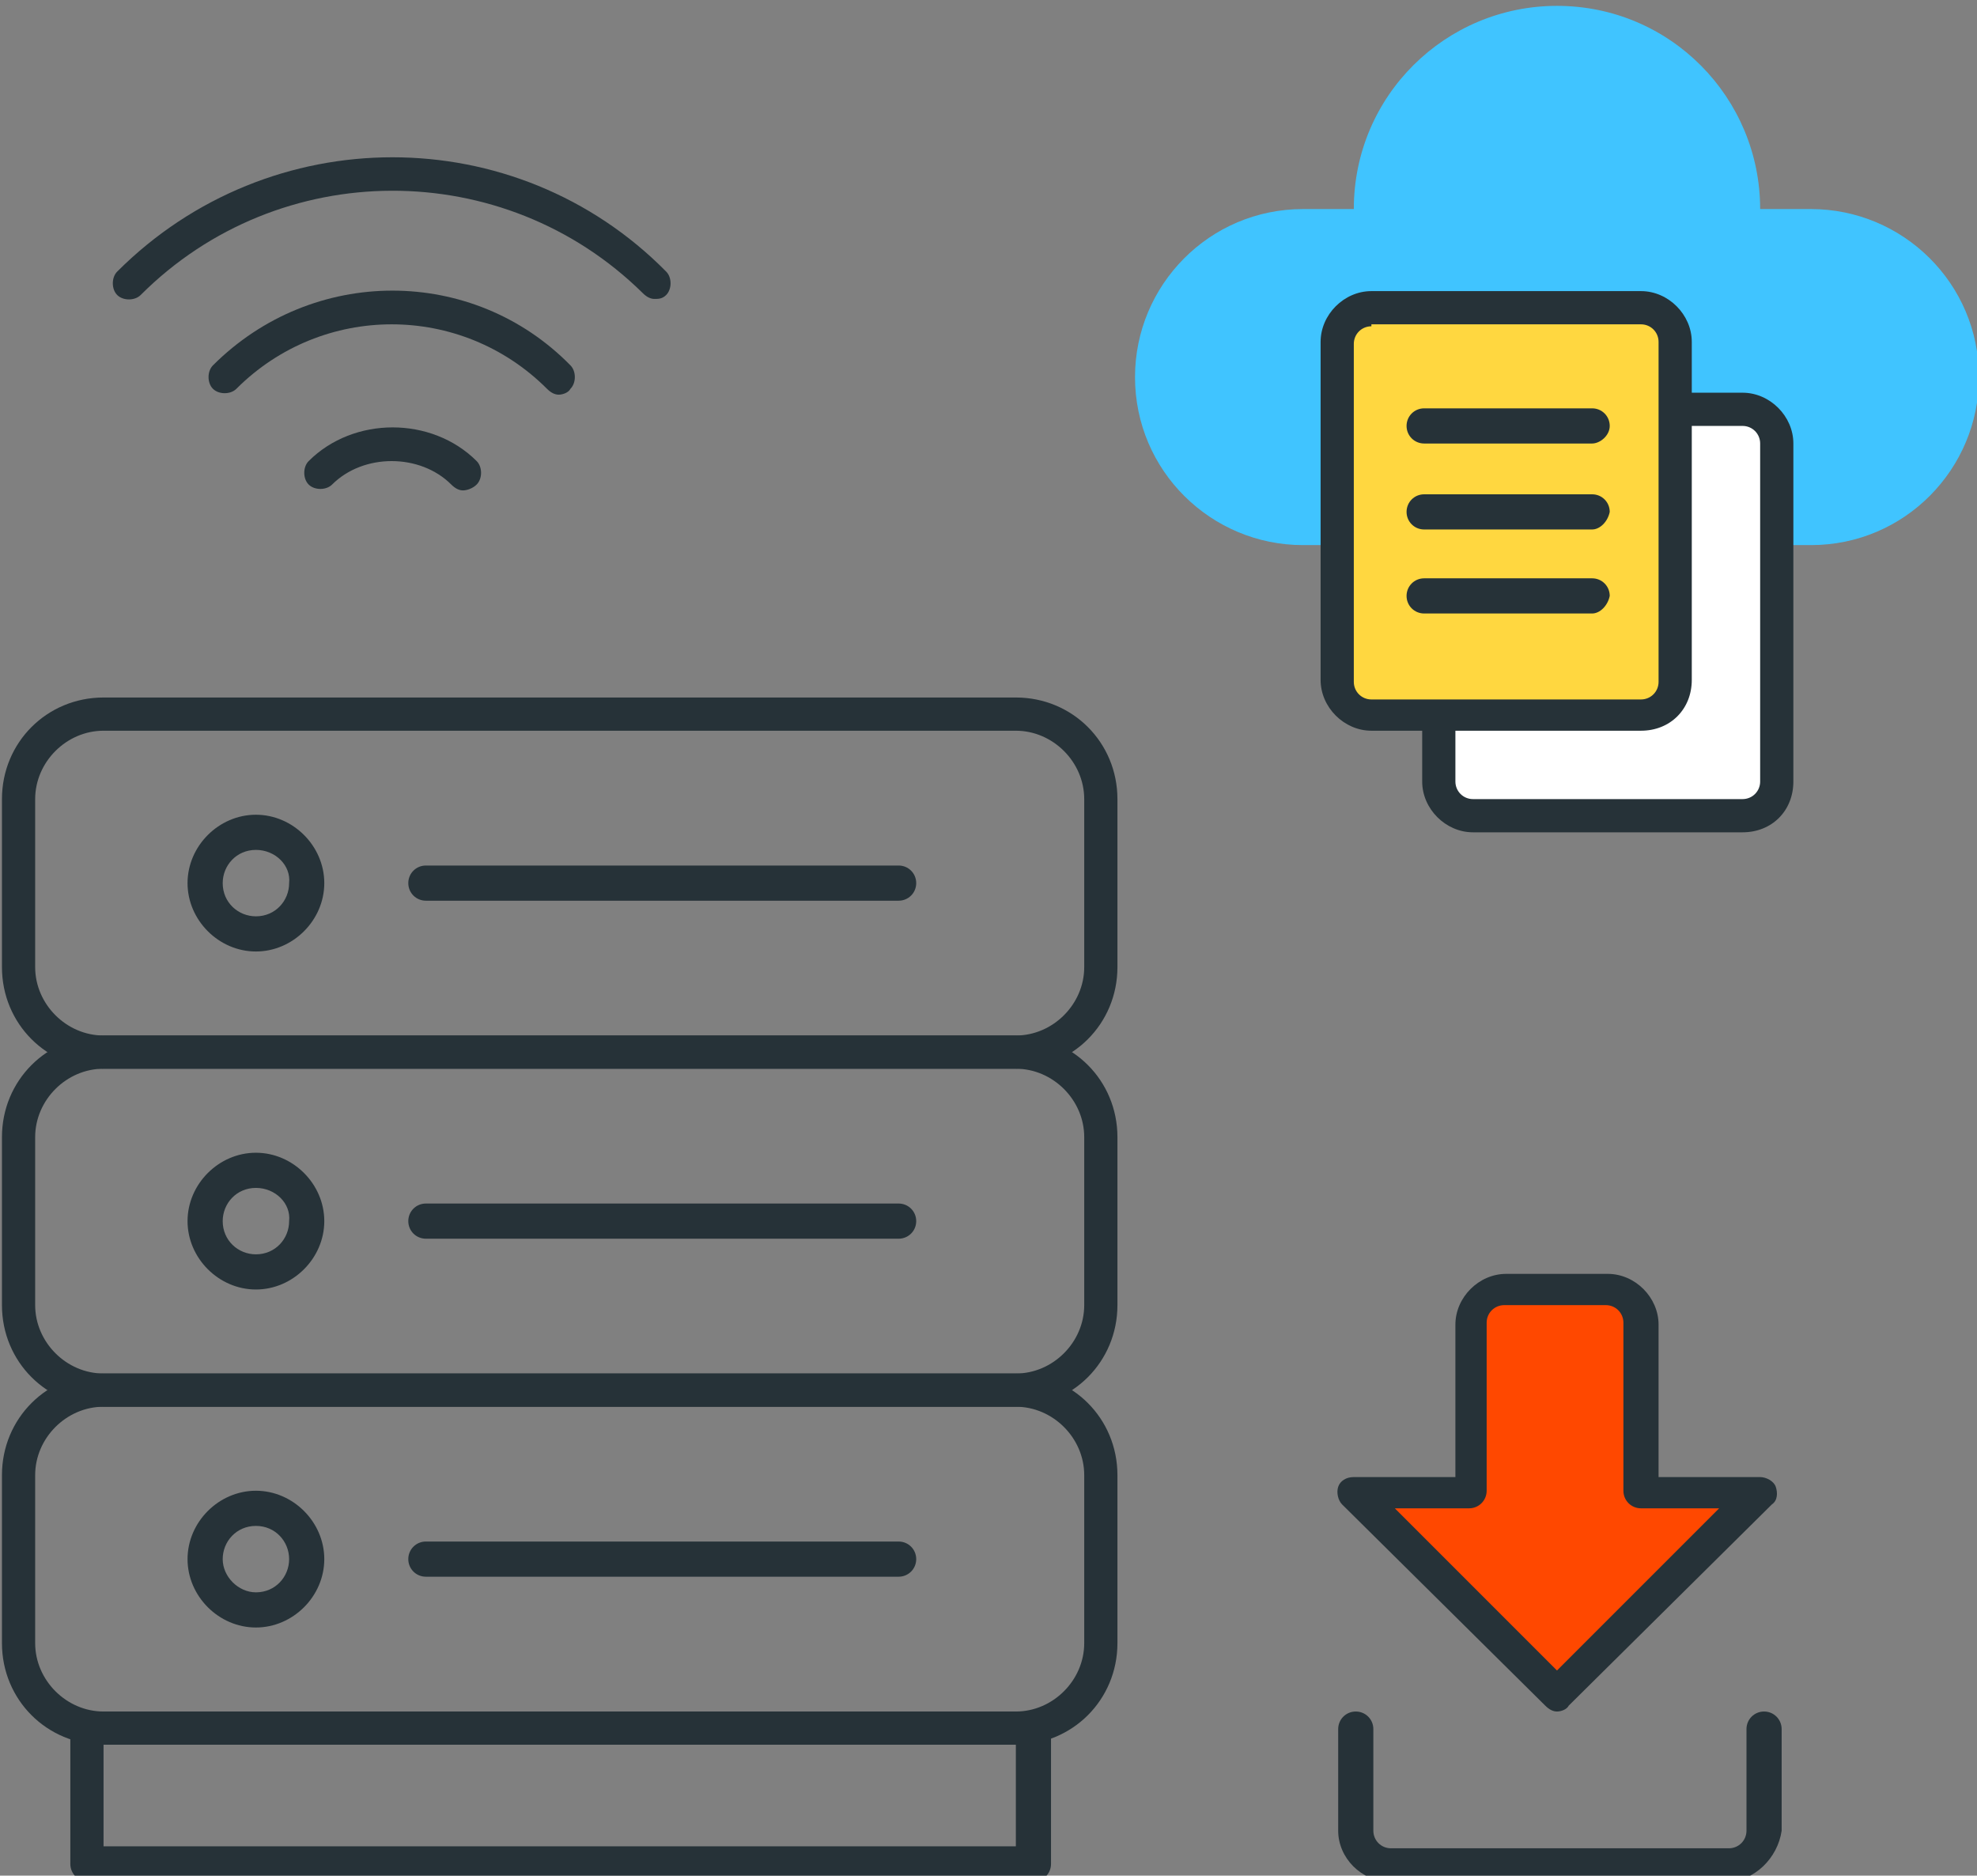
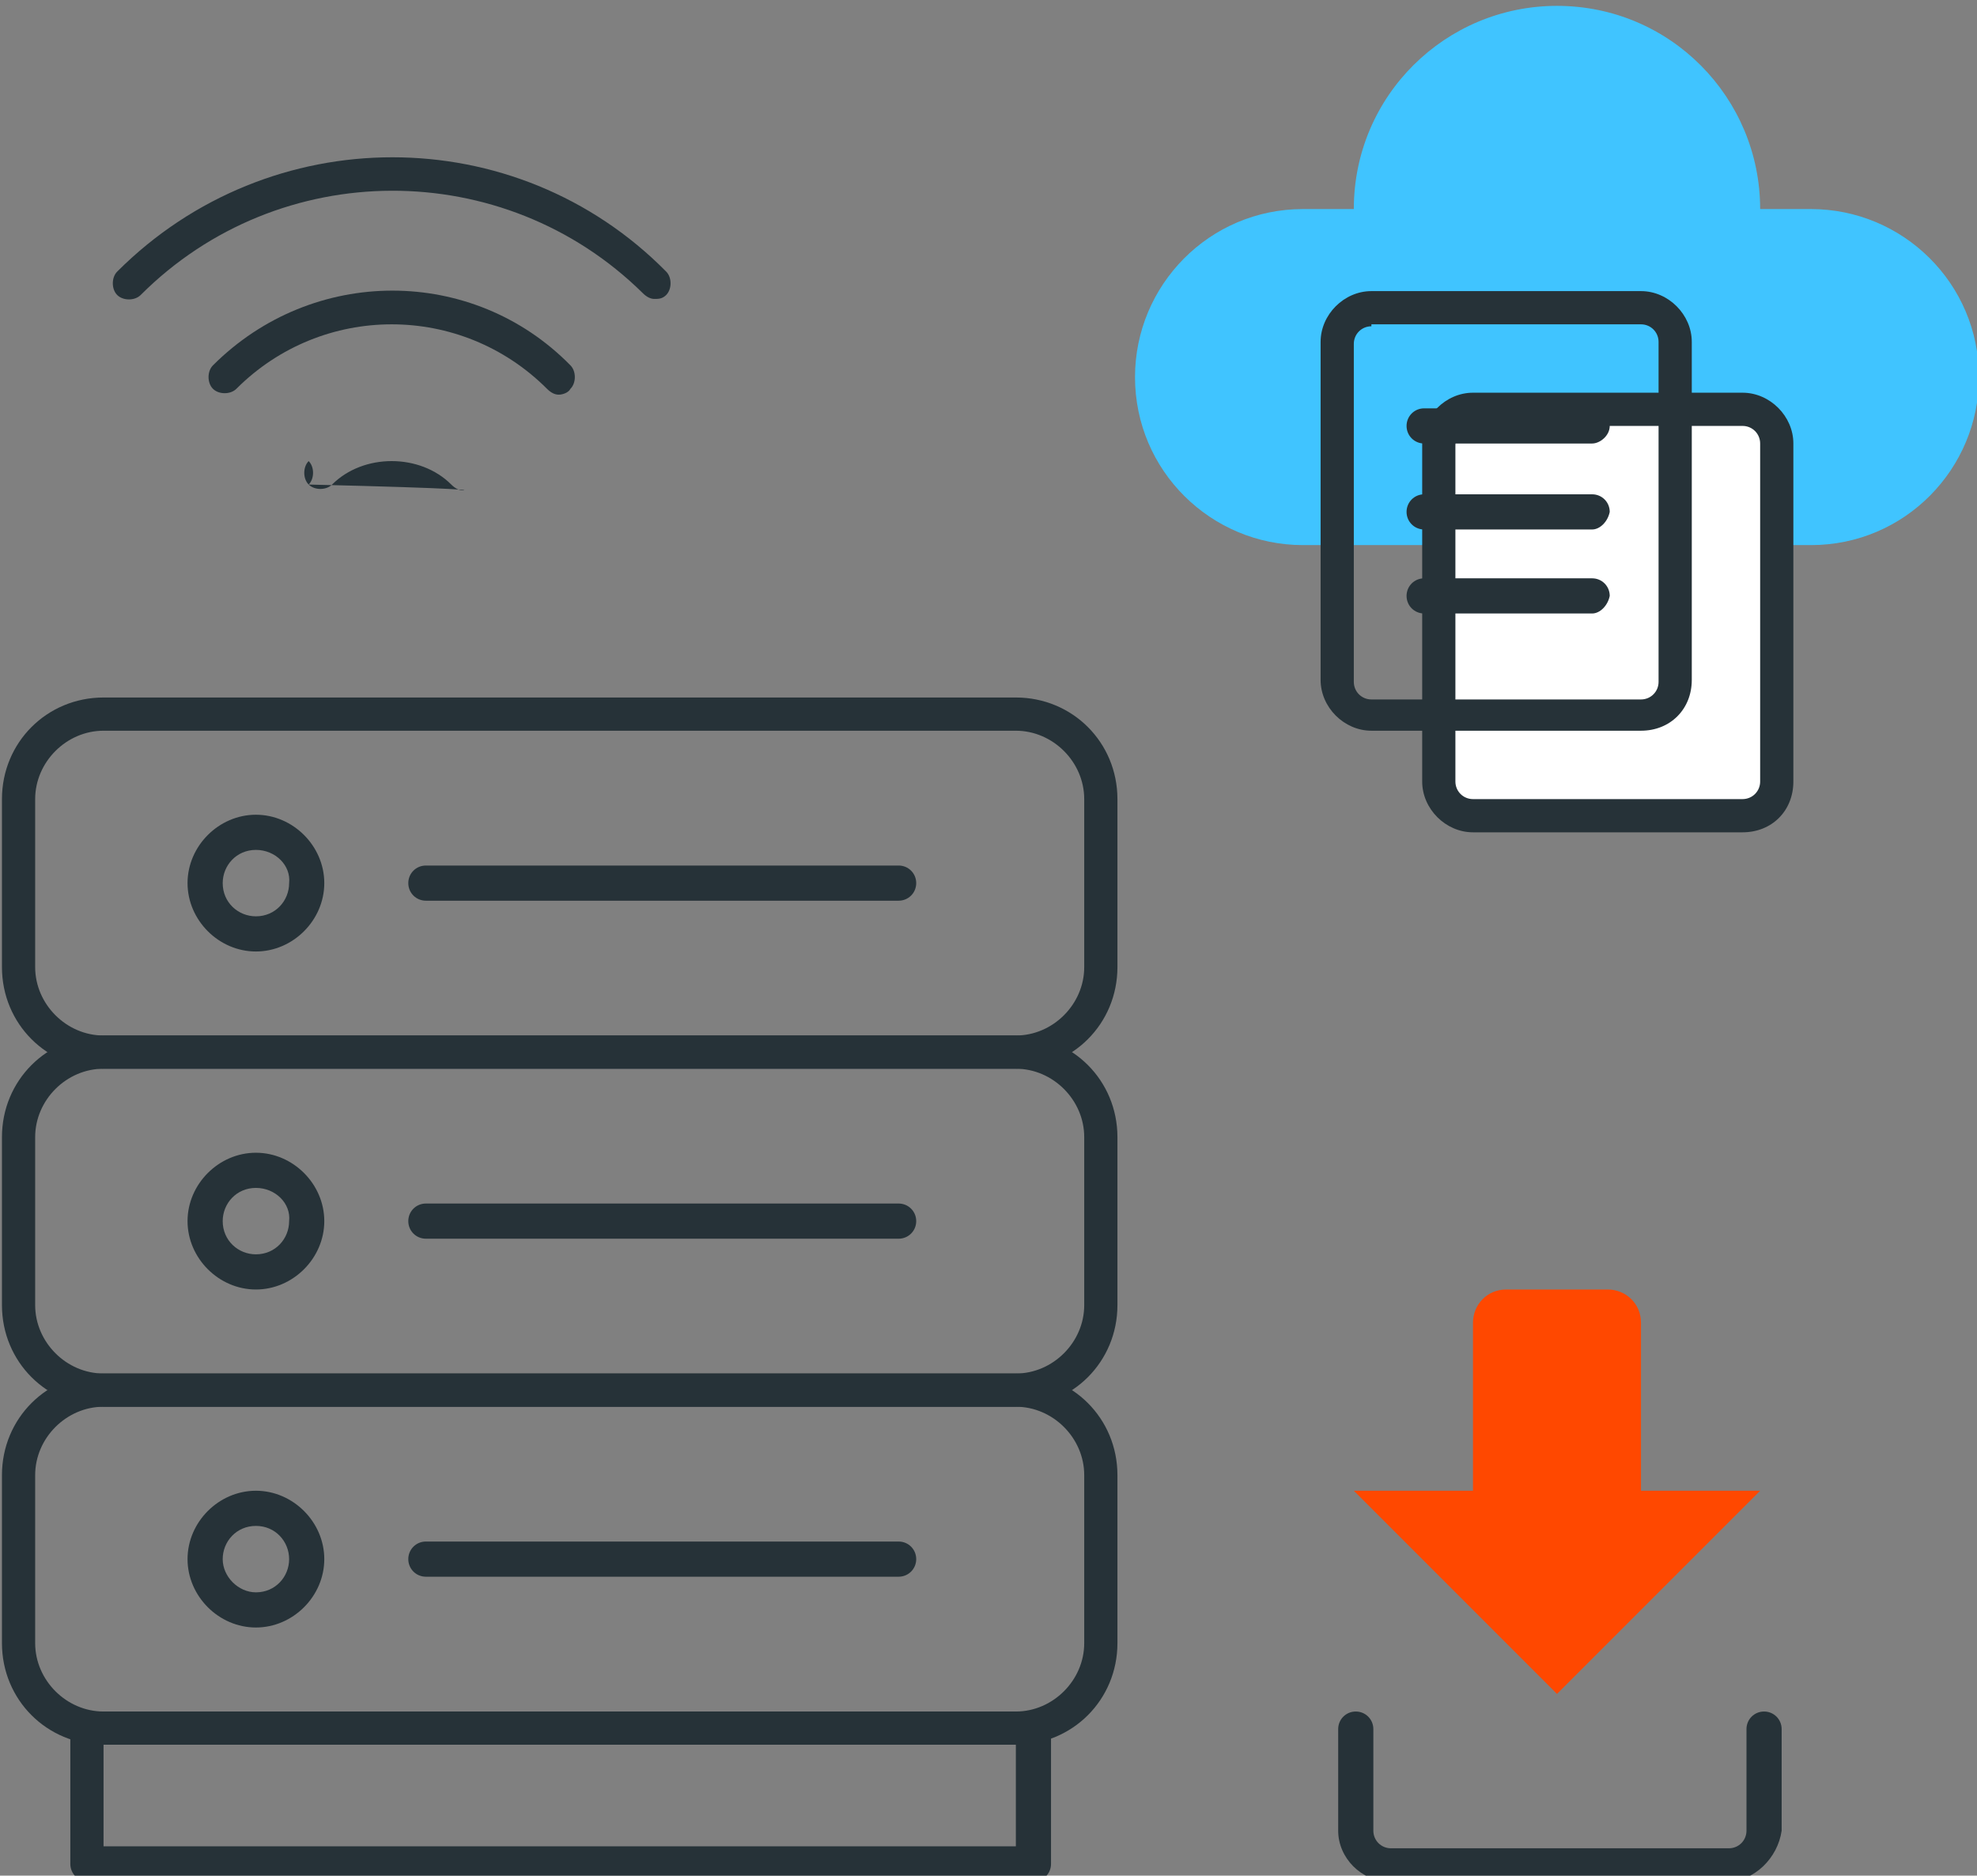
<svg xmlns="http://www.w3.org/2000/svg" version="1.1" id="Layer_1" x="0px" y="0px" viewBox="0 0 101.2 96" style="enable-background:new 0 0 101.2 96;" xml:space="preserve">
  <rect x="0" y="0" width="101.2" height="96" fill="#808080" stroke="none" />
  <style type="text/css">
	.st0{fill:#263238;}
	.st1{fill:#FF4800;}
	.st2{fill:#40C4FF;}
	.st3{fill:#FFFFFF;}
	.st4{fill:#FFD740;}
</style>
  <g>
    <g>
      <path class="st0" d="M52,89.3H5.3c-2.9,0-5.2-2.3-5.2-5.2v-8.6c0-2.9,2.3-5.2,5.2-5.2H52c2.9,0,5.2,2.3,5.2,5.2v8.6    C57.2,87,54.9,89.3,52,89.3z M5.3,72c-1.9,0-3.5,1.6-3.5,3.5v8.6c0,1.9,1.6,3.5,3.5,3.5H52c1.9,0,3.5-1.6,3.5-3.5v-8.6    c0-1.9-1.6-3.5-3.5-3.5H5.3z" />
    </g>
    <g>
      <path class="st0" d="M13.1,83.3c-1.9,0-3.5-1.6-3.5-3.5c0-1.9,1.6-3.5,3.5-3.5s3.5,1.6,3.5,3.5C16.6,81.7,15,83.3,13.1,83.3z     M13.1,78.1c-1,0-1.7,0.8-1.7,1.7s0.8,1.7,1.7,1.7c1,0,1.7-0.8,1.7-1.7S14.1,78.1,13.1,78.1z" />
    </g>
    <g>
      <path class="st0" d="M46,80.7H21.8c-0.5,0-0.9-0.4-0.9-0.9c0-0.5,0.4-0.9,0.9-0.9H46c0.5,0,0.9,0.4,0.9,0.9    C46.9,80.3,46.5,80.7,46,80.7z" />
    </g>
    <g>
      <path class="st0" d="M52,72H5.3c-2.9,0-5.2-2.3-5.2-5.2v-8.6c0-2.9,2.3-5.2,5.2-5.2H52c2.9,0,5.2,2.3,5.2,5.2v8.6    C57.2,69.7,54.9,72,52,72z M5.3,54.7c-1.9,0-3.5,1.6-3.5,3.5v8.6c0,1.9,1.6,3.5,3.5,3.5H52c1.9,0,3.5-1.6,3.5-3.5v-8.6    c0-1.9-1.6-3.5-3.5-3.5H5.3z" />
    </g>
    <g>
      <path class="st0" d="M13.1,66c-1.9,0-3.5-1.6-3.5-3.5c0-1.9,1.6-3.5,3.5-3.5s3.5,1.6,3.5,3.5C16.6,64.4,15,66,13.1,66z M13.1,60.8    c-1,0-1.7,0.8-1.7,1.7c0,1,0.8,1.7,1.7,1.7c1,0,1.7-0.8,1.7-1.7C14.9,61.6,14.1,60.8,13.1,60.8z" />
    </g>
    <g>
      <path class="st0" d="M46,63.4H21.8c-0.5,0-0.9-0.4-0.9-0.9c0-0.5,0.4-0.9,0.9-0.9H46c0.5,0,0.9,0.4,0.9,0.9    C46.9,63,46.5,63.4,46,63.4z" />
    </g>
    <g>
      <path class="st0" d="M52,54.7H5.3c-2.9,0-5.2-2.3-5.2-5.2v-8.6c0-2.9,2.3-5.2,5.2-5.2H52c2.9,0,5.2,2.3,5.2,5.2v8.6    C57.2,52.4,54.9,54.7,52,54.7z M5.3,37.4c-1.9,0-3.5,1.6-3.5,3.5v8.6c0,1.9,1.6,3.5,3.5,3.5H52c1.9,0,3.5-1.6,3.5-3.5v-8.6    c0-1.9-1.6-3.5-3.5-3.5H5.3z" />
    </g>
    <g>
      <path class="st0" d="M13.1,48.7c-1.9,0-3.5-1.6-3.5-3.5c0-1.9,1.6-3.5,3.5-3.5s3.5,1.6,3.5,3.5C16.6,47.1,15,48.7,13.1,48.7z     M13.1,43.5c-1,0-1.7,0.8-1.7,1.7c0,1,0.8,1.7,1.7,1.7c1,0,1.7-0.8,1.7-1.7C14.9,44.3,14.1,43.5,13.1,43.5z" />
    </g>
    <g>
      <path class="st0" d="M46,46.1H21.8c-0.5,0-0.9-0.4-0.9-0.9c0-0.5,0.4-0.9,0.9-0.9H46c0.5,0,0.9,0.4,0.9,0.9    C46.9,45.7,46.5,46.1,46,46.1z" />
    </g>
    <g>
      <path class="st0" d="M52.9,96.3H4.5c-0.5,0-0.9-0.4-0.9-0.9v-6.9c0-0.5,0.4-0.9,0.9-0.9h48.4c0.5,0,0.9,0.4,0.9,0.9v6.9    C53.8,95.9,53.4,96.3,52.9,96.3z M5.3,94.5H52v-5.2H5.3V94.5z" />
    </g>
    <g>
      <path class="st0" d="M33.5,15.3c-0.2,0-0.4-0.1-0.6-0.3C25.8,8,14.3,8,7.2,15.1c-0.3,0.3-0.9,0.3-1.2,0c-0.3-0.3-0.3-0.9,0-1.2    c7.8-7.8,20.4-7.8,28.1,0c0.3,0.3,0.3,0.9,0,1.2C33.9,15.3,33.7,15.3,33.5,15.3z" />
    </g>
    <g>
      <path class="st0" d="M28.6,20.2c-0.2,0-0.4-0.1-0.6-0.3c-4.4-4.4-11.5-4.4-15.9,0c-0.3,0.3-0.9,0.3-1.2,0c-0.3-0.3-0.3-0.9,0-1.2    c5.1-5.1,13.3-5.1,18.3,0c0.3,0.3,0.3,0.9,0,1.2C29.1,20.1,28.8,20.2,28.6,20.2z" />
    </g>
    <g>
-       <path class="st0" d="M23.7,25.1c-0.2,0-0.4-0.1-0.6-0.3c-1.6-1.6-4.5-1.6-6.1,0c-0.3,0.3-0.9,0.3-1.2,0c-0.3-0.3-0.3-0.9,0-1.2    c2.3-2.3,6.3-2.3,8.6,0c0.3,0.3,0.3,0.9,0,1.2C24.2,25,23.9,25.1,23.7,25.1z" />
+       <path class="st0" d="M23.7,25.1c-0.2,0-0.4-0.1-0.6-0.3c-1.6-1.6-4.5-1.6-6.1,0c-0.3,0.3-0.9,0.3-1.2,0c-0.3-0.3-0.3-0.9,0-1.2    c0.3,0.3,0.3,0.9,0,1.2C24.2,25,23.9,25.1,23.7,25.1z" />
    </g>
    <g>
      <path class="st1" d="M79.7,86.7l10.4-10.4H84v-8.6c0-1-0.8-1.7-1.7-1.7h-5.2c-1,0-1.7,0.8-1.7,1.7v8.6h-6.1L79.7,86.7z" />
-       <path class="st0" d="M79.7,87.6c-0.2,0-0.4-0.1-0.6-0.3L68.7,77c-0.2-0.2-0.3-0.6-0.2-0.9c0.1-0.3,0.4-0.5,0.8-0.5h5.2v-7.8    c0-1.4,1.2-2.6,2.6-2.6h5.2c1.4,0,2.6,1.2,2.6,2.6v7.8h5.2c0.3,0,0.7,0.2,0.8,0.5c0.1,0.3,0.1,0.7-0.2,0.9L80.3,87.3    C80.2,87.5,79.9,87.6,79.7,87.6z M71.4,77.2l8.3,8.3l8.3-8.3h-4c-0.5,0-0.9-0.4-0.9-0.9v-8.6c0-0.5-0.4-0.9-0.9-0.9h-5.2    c-0.5,0-0.9,0.4-0.9,0.9v8.6c0,0.5-0.4,0.9-0.9,0.9H71.4z" />
    </g>
    <g>
      <path class="st0" d="M88.4,96.3H71.1c-1.4,0-2.6-1.2-2.6-2.6v-5.2c0-0.5,0.4-0.9,0.9-0.9c0.5,0,0.9,0.4,0.9,0.9v5.2    c0,0.5,0.4,0.9,0.9,0.9h17.3c0.5,0,0.9-0.4,0.9-0.9v-5.2c0-0.5,0.4-0.9,0.9-0.9c0.5,0,0.9,0.4,0.9,0.9v5.2    C91,95.1,89.8,96.3,88.4,96.3z" />
    </g>
    <g>
      <path class="st2" d="M92.7,27.9c4.8,0,8.6-3.9,8.6-8.6l0,0c0-4.8-3.9-8.6-8.6-8.6h-2.6l0,0c0-5.7-4.6-10.4-10.4-10.4l0,0    c-5.7,0-10.4,4.6-10.4,10.4l0,0h-2.6c-4.8,0-8.6,3.9-8.6,8.6l0,0c0,4.8,3.9,8.6,8.6,8.6H92.7z" />
    </g>
    <g>
      <path class="st3" d="M89.2,41.8H75.4c-1,0-1.7-0.8-1.7-1.7V22.7c0-1,0.8-1.7,1.7-1.7h13.8c1,0,1.7,0.8,1.7,1.7V40    C91,41,90.2,41.8,89.2,41.8z" />
      <path class="st0" d="M89.2,42.6H75.4c-1.4,0-2.6-1.2-2.6-2.6V22.7c0-1.4,1.2-2.6,2.6-2.6h13.8c1.4,0,2.6,1.2,2.6,2.6V40    C91.8,41.5,90.7,42.6,89.2,42.6z M75.4,21.9c-0.5,0-0.9,0.4-0.9,0.9V40c0,0.5,0.4,0.9,0.9,0.9h13.8c0.5,0,0.9-0.4,0.9-0.9V22.7    c0-0.5-0.4-0.9-0.9-0.9H75.4z" />
    </g>
    <g>
-       <path class="st4" d="M84,36.6H70.2c-1,0-1.7-0.8-1.7-1.7V17.5c0-1,0.8-1.7,1.7-1.7H84c1,0,1.7,0.8,1.7,1.7v17.3    C85.8,35.8,85,36.6,84,36.6z" />
      <path class="st0" d="M84,37.4H70.2c-1.4,0-2.6-1.2-2.6-2.6V17.5c0-1.4,1.2-2.6,2.6-2.6H84c1.4,0,2.6,1.2,2.6,2.6v17.3    C86.6,36.3,85.5,37.4,84,37.4z M70.2,16.7c-0.5,0-0.9,0.4-0.9,0.9v17.3c0,0.5,0.4,0.9,0.9,0.9H84c0.5,0,0.9-0.4,0.9-0.9V17.5    c0-0.5-0.4-0.9-0.9-0.9H70.2z" />
    </g>
    <g>
      <path class="st0" d="M81.5,22.7h-8.6c-0.5,0-0.9-0.4-0.9-0.9s0.4-0.9,0.9-0.9h8.6c0.5,0,0.9,0.4,0.9,0.9S81.9,22.7,81.5,22.7z" />
    </g>
    <g>
      <path class="st0" d="M81.5,27.1h-8.6c-0.5,0-0.9-0.4-0.9-0.9c0-0.5,0.4-0.9,0.9-0.9h8.6c0.5,0,0.9,0.4,0.9,0.9    C82.3,26.7,81.9,27.1,81.5,27.1z" />
    </g>
    <g>
      <path class="st0" d="M81.5,31.4h-8.6c-0.5,0-0.9-0.4-0.9-0.9c0-0.5,0.4-0.9,0.9-0.9h8.6c0.5,0,0.9,0.4,0.9,0.9    C82.3,31,81.9,31.4,81.5,31.4z" />
    </g>
  </g>
</svg>